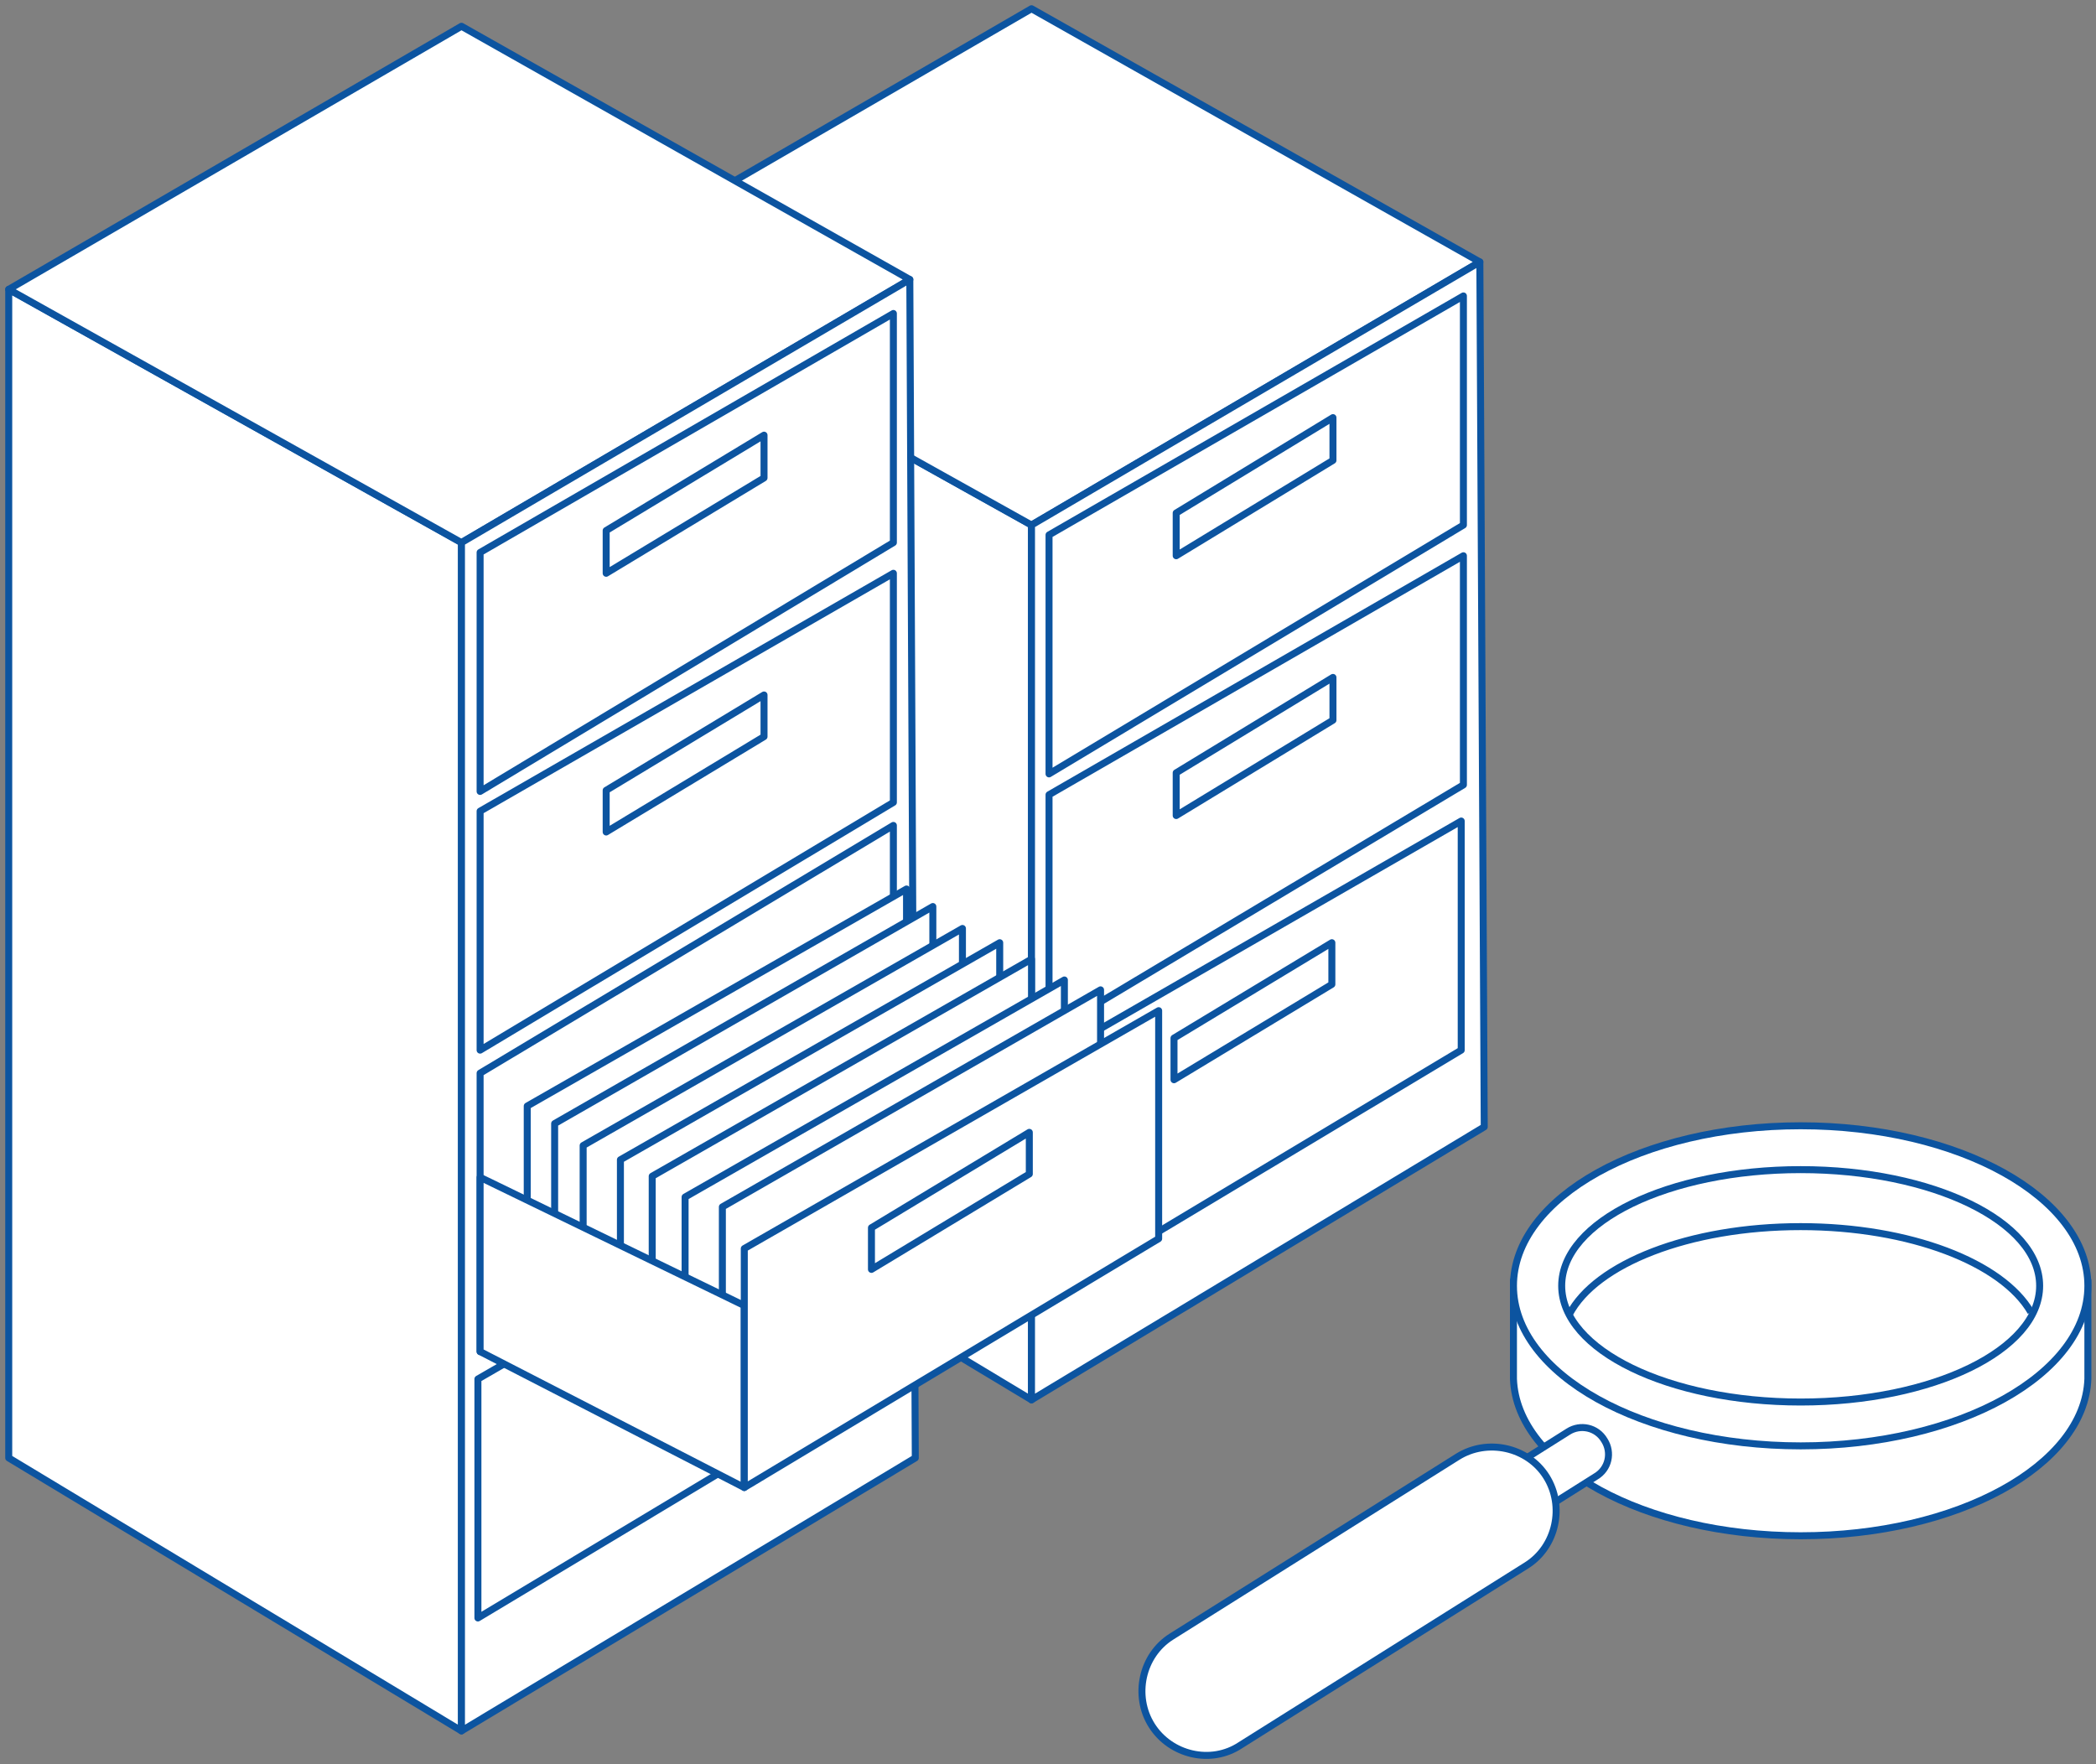
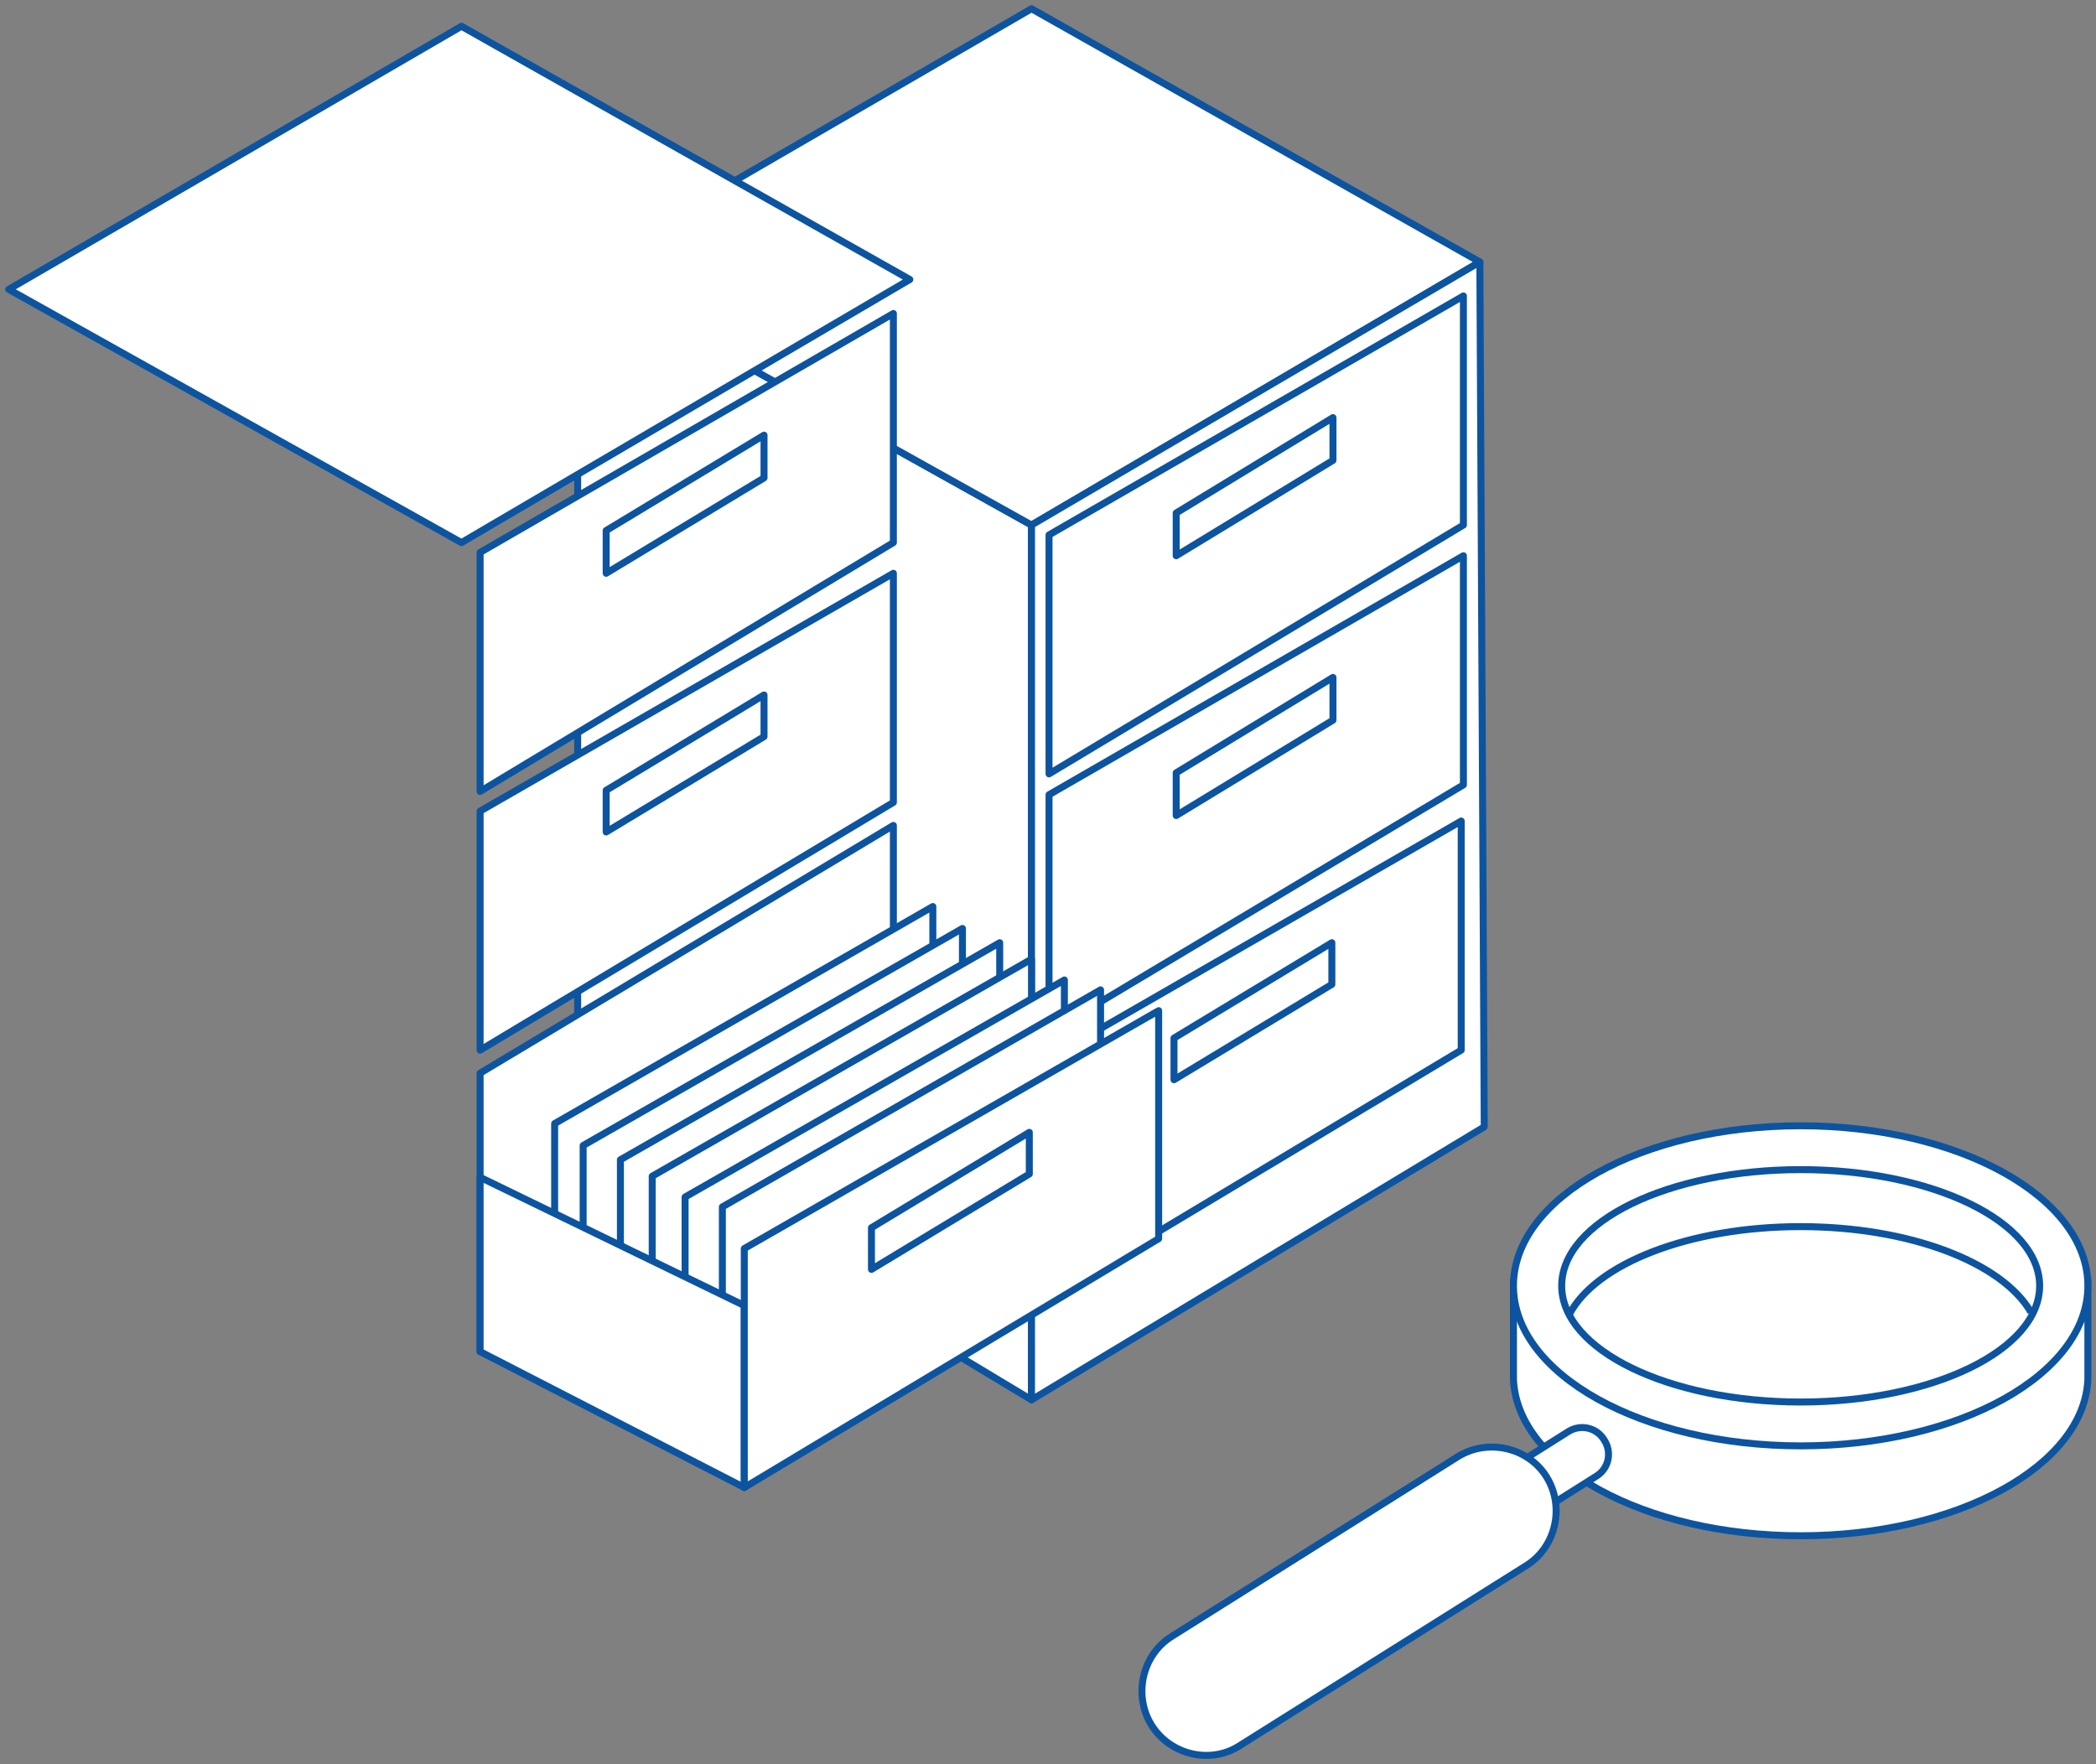
<svg xmlns="http://www.w3.org/2000/svg" width="240" height="202" viewBox="0 0 240 202" fill="none">
  <rect x="0" y="0" width="240" height="202" fill="#808080" stroke="none" />
  <path d="M118.111 160.286V60.12L66.145 31.125V129.031L118.111 160.286Z" fill="white" stroke="#0C54A0" stroke-width="0.8" stroke-miterlimit="10" stroke-linejoin="round" />
  <path d="M118.111 60.12L169.449 29.995L118.111 1L66.145 31.125L118.111 60.12Z" fill="white" stroke="#0C54A0" stroke-width="0.8" stroke-miterlimit="10" stroke-linejoin="round" />
  <path d="M118.111 160.286V60.12L169.449 29.995L169.951 129.031L118.111 160.286Z" fill="white" stroke="#0C54A0" stroke-width="0.8" stroke-miterlimit="10" stroke-linejoin="round" />
  <path d="M120.119 61.25L167.566 33.886V60.12L120.119 88.613V61.25Z" fill="white" stroke="#0C54A0" stroke-width="0.8" stroke-miterlimit="10" stroke-linejoin="round" />
  <path d="M119.993 121.249L167.315 94.011V120.245L119.993 148.612V121.249Z" fill="white" stroke="#0C54A0" stroke-width="0.8" stroke-miterlimit="10" stroke-linejoin="round" />
  <path d="M134.428 118.864L152.503 107.943V112.713L134.428 123.634V118.864Z" fill="white" stroke="#0C54A0" stroke-width="0.8" stroke-miterlimit="10" stroke-linejoin="round" />
  <path d="M134.679 58.739L152.629 47.819V52.714L134.679 63.635V58.739Z" fill="white" stroke="#0C54A0" stroke-width="0.8" stroke-miterlimit="10" stroke-linejoin="round" />
  <path d="M120.119 90.998L167.566 63.635V89.869L120.119 118.236V90.998Z" fill="white" stroke="#0C54A0" stroke-width="0.8" stroke-miterlimit="10" stroke-linejoin="round" />
  <path d="M134.679 88.488L152.629 77.567V82.463L134.679 93.383V88.488Z" fill="white" stroke="#0C54A0" stroke-width="0.8" stroke-miterlimit="10" stroke-linejoin="round" />
  <path d="M232.669 146.604C226.644 142.085 217.104 139.198 206.184 139.198C195.264 139.198 185.724 142.085 179.699 146.604H173.297V157.901C173.674 167.817 188.234 175.85 206.184 175.85C224.133 175.85 238.694 167.817 239.07 157.901V146.604H232.669Z" fill="white" stroke="#0C54A0" stroke-width="0.8" stroke-miterlimit="10" stroke-linejoin="round" />
  <path d="M206.184 165.557C224.346 165.557 239.07 157.353 239.07 147.231C239.07 137.11 224.346 128.905 206.184 128.905C188.021 128.905 173.297 137.11 173.297 147.231C173.297 157.353 188.021 165.557 206.184 165.557Z" fill="white" stroke="#0C54A0" stroke-width="0.8" stroke-miterlimit="10" stroke-linejoin="round" />
-   <path d="M138.528 193.297C137.65 191.917 138.026 190.034 139.532 189.155L179.573 163.926C180.954 163.047 182.837 163.424 183.716 164.93C184.594 166.311 184.218 168.193 182.712 169.072L142.67 194.302C141.415 195.18 139.532 194.804 138.528 193.297Z" fill="white" stroke="#0C54A0" stroke-width="0.8" stroke-miterlimit="10" stroke-linejoin="round" />
+   <path d="M138.528 193.297C137.65 191.917 138.026 190.034 139.532 189.155L179.573 163.926C180.954 163.047 182.837 163.424 183.716 164.93C184.594 166.311 184.218 168.193 182.712 169.072L142.67 194.302C141.415 195.18 139.532 194.804 138.528 193.297" fill="white" stroke="#0C54A0" stroke-width="0.8" stroke-miterlimit="10" stroke-linejoin="round" />
  <path d="M131.876 197.565C129.742 194.176 130.746 189.532 134.135 187.398L166.896 166.813C170.285 164.679 174.929 165.683 177.063 169.072C179.197 172.461 178.193 177.105 174.804 179.239L142.043 199.824C138.654 202.084 134.01 200.954 131.876 197.565Z" fill="white" stroke="#0C54A0" stroke-width="0.8" stroke-miterlimit="10" stroke-linejoin="round" />
  <path d="M206.184 160.537C221.296 160.537 233.547 154.58 233.547 147.231C233.547 139.883 221.296 133.926 206.184 133.926C191.071 133.926 178.82 139.883 178.82 147.231C178.82 154.58 191.071 160.537 206.184 160.537Z" fill="white" stroke="#0C54A0" stroke-width="0.8" stroke-miterlimit="10" stroke-linejoin="round" />
  <path d="M179.699 150.495C182.712 144.721 193.381 140.453 206.184 140.453C218.736 140.453 229.28 144.595 232.543 150.244" fill="white" />
  <path d="M179.699 150.495C182.712 144.721 193.381 140.453 206.184 140.453C218.736 140.453 229.28 144.595 232.543 150.244" stroke="#0C54A0" stroke-width="0.8" stroke-miterlimit="10" stroke-linejoin="round" />
-   <path d="M52.84 198.193V62.129L1 33.133V166.938L52.84 198.193Z" fill="white" stroke="#0C54A0" stroke-width="0.8" stroke-miterlimit="10" stroke-linejoin="round" />
  <path d="M52.84 62.129L104.178 32.004L52.84 3.008L1 33.133L52.84 62.129Z" fill="white" stroke="#0C54A0" stroke-width="0.8" stroke-miterlimit="10" stroke-linejoin="round" />
-   <path d="M52.84 198.193V62.129L104.178 32.004L104.805 166.938L52.84 198.193Z" fill="white" stroke="#0C54A0" stroke-width="0.8" stroke-miterlimit="10" stroke-linejoin="round" />
  <path d="M54.974 63.258L102.295 35.895V62.129L54.974 90.622V63.258Z" fill="white" stroke="#0C54A0" stroke-width="0.8" stroke-miterlimit="10" stroke-linejoin="round" />
-   <path d="M54.723 157.901L102.17 130.537V156.771L54.723 185.264V157.901Z" fill="white" stroke="#0C54A0" stroke-width="0.8" stroke-miterlimit="10" stroke-linejoin="round" />
  <path d="M69.283 155.39L87.233 144.47V149.365L69.283 160.286V155.39Z" fill="white" stroke="#0C54A0" stroke-width="0.8" stroke-miterlimit="10" stroke-linejoin="round" />
  <path d="M69.409 60.748L87.484 49.827V54.723L69.409 65.643V60.748Z" fill="white" stroke="#0C54A0" stroke-width="0.8" stroke-miterlimit="10" stroke-linejoin="round" />
  <path d="M54.974 92.881L102.295 65.643V91.877L54.974 120.245V92.881Z" fill="white" stroke="#0C54A0" stroke-width="0.8" stroke-miterlimit="10" stroke-linejoin="round" />
  <path d="M69.409 90.496L87.484 79.576V84.346L69.409 95.266V90.496Z" fill="white" stroke="#0C54A0" stroke-width="0.8" stroke-miterlimit="10" stroke-linejoin="round" />
  <path d="M54.974 154.763V122.88L102.295 94.513V129.533L54.974 154.763Z" fill="white" stroke="#0C54A0" stroke-width="0.8" stroke-miterlimit="10" stroke-linejoin="round" />
-   <path d="M60.371 153.382V126.646L103.801 101.793V125.893L60.371 153.382Z" fill="white" stroke="#0C54A0" stroke-width="0.8" stroke-miterlimit="10" stroke-linejoin="round" />
  <path d="M63.509 155.39V128.654L106.814 103.801V127.776L63.509 155.39Z" fill="white" stroke="#0C54A0" stroke-width="0.8" stroke-miterlimit="10" stroke-linejoin="round" />
  <path d="M66.773 157.901V131.165L110.203 106.312V130.286L66.773 157.901Z" fill="white" stroke="#0C54A0" stroke-width="0.8" stroke-miterlimit="10" stroke-linejoin="round" />
  <path d="M71.04 159.532V132.796L114.471 107.943V132.043L71.04 159.532Z" fill="white" stroke="#0C54A0" stroke-width="0.8" stroke-miterlimit="10" stroke-linejoin="round" />
  <path d="M74.681 161.415V134.679L118.111 109.826V133.926L74.681 161.415Z" fill="white" stroke="#0C54A0" stroke-width="0.8" stroke-miterlimit="10" stroke-linejoin="round" />
  <path d="M78.446 163.8V137.064L121.876 112.211V136.311L78.446 163.8Z" fill="white" stroke="#0C54A0" stroke-width="0.8" stroke-miterlimit="10" stroke-linejoin="round" />
  <path d="M82.714 164.93V138.194L126.018 113.341V137.441L82.714 164.93Z" fill="white" stroke="#0C54A0" stroke-width="0.8" stroke-miterlimit="10" stroke-linejoin="round" />
  <path d="M85.224 170.327L54.974 154.763V134.805L85.224 149.491V170.327Z" fill="white" stroke="#0C54A0" stroke-width="0.8" stroke-miterlimit="10" stroke-linejoin="round" />
  <path d="M85.224 142.964L132.671 115.726V141.834L85.224 170.327V142.964Z" fill="white" stroke="#0C54A0" stroke-width="0.8" stroke-miterlimit="10" stroke-linejoin="round" />
  <path d="M99.785 140.579L117.86 129.658V134.428L99.785 145.349V140.579Z" fill="white" stroke="#0C54A0" stroke-width="0.8" stroke-miterlimit="10" stroke-linejoin="round" />
</svg>